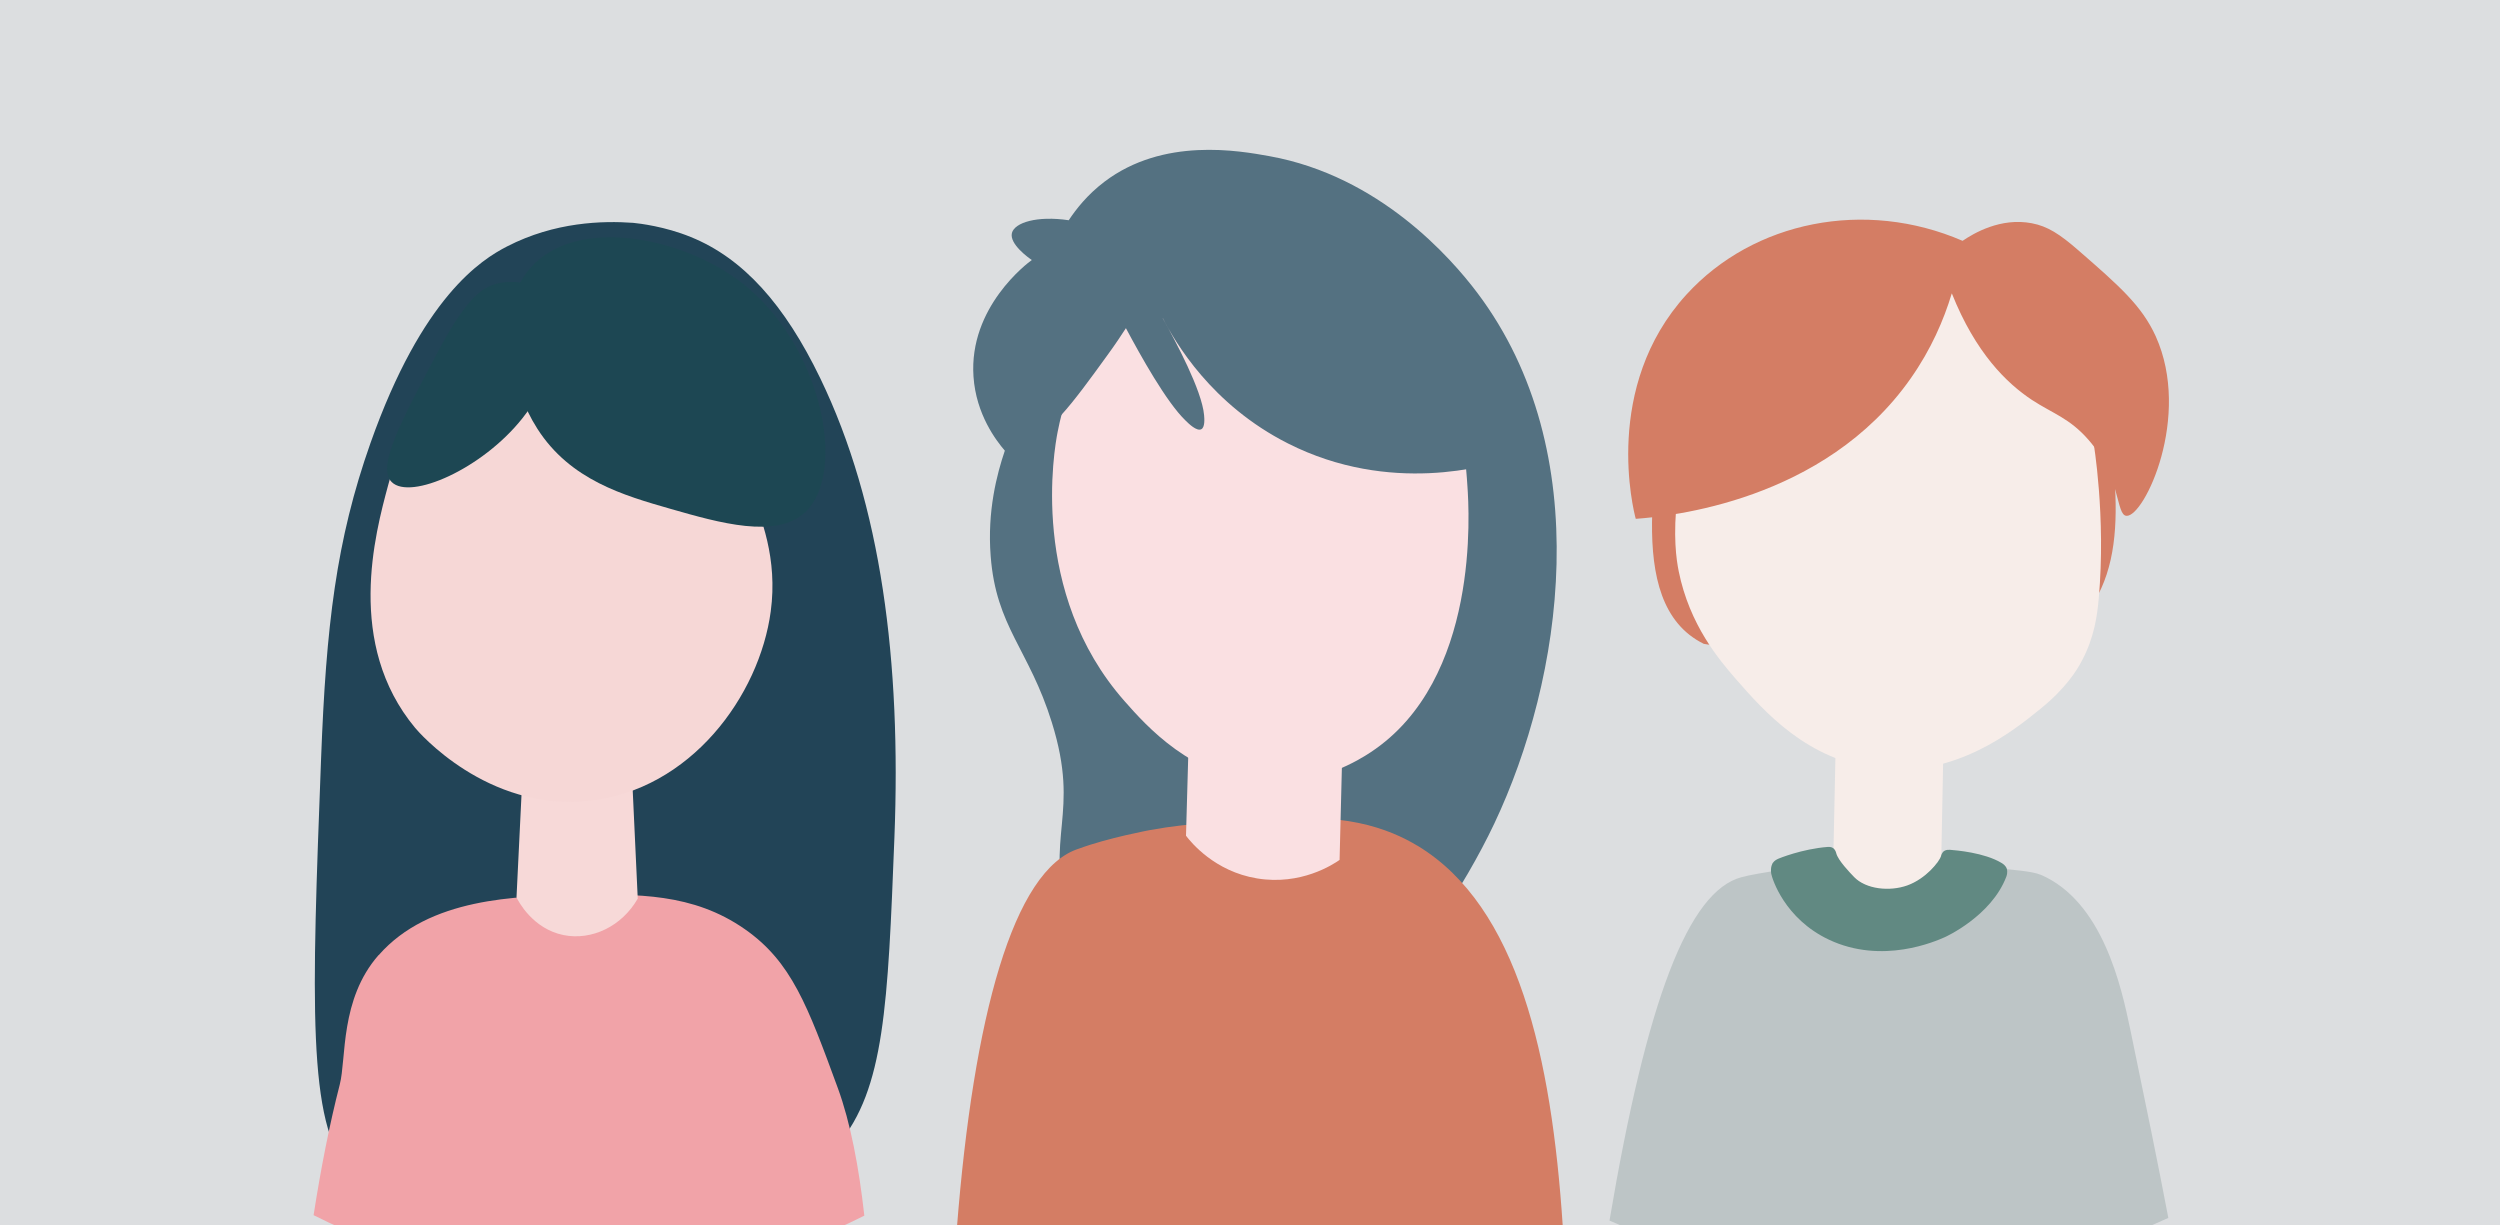
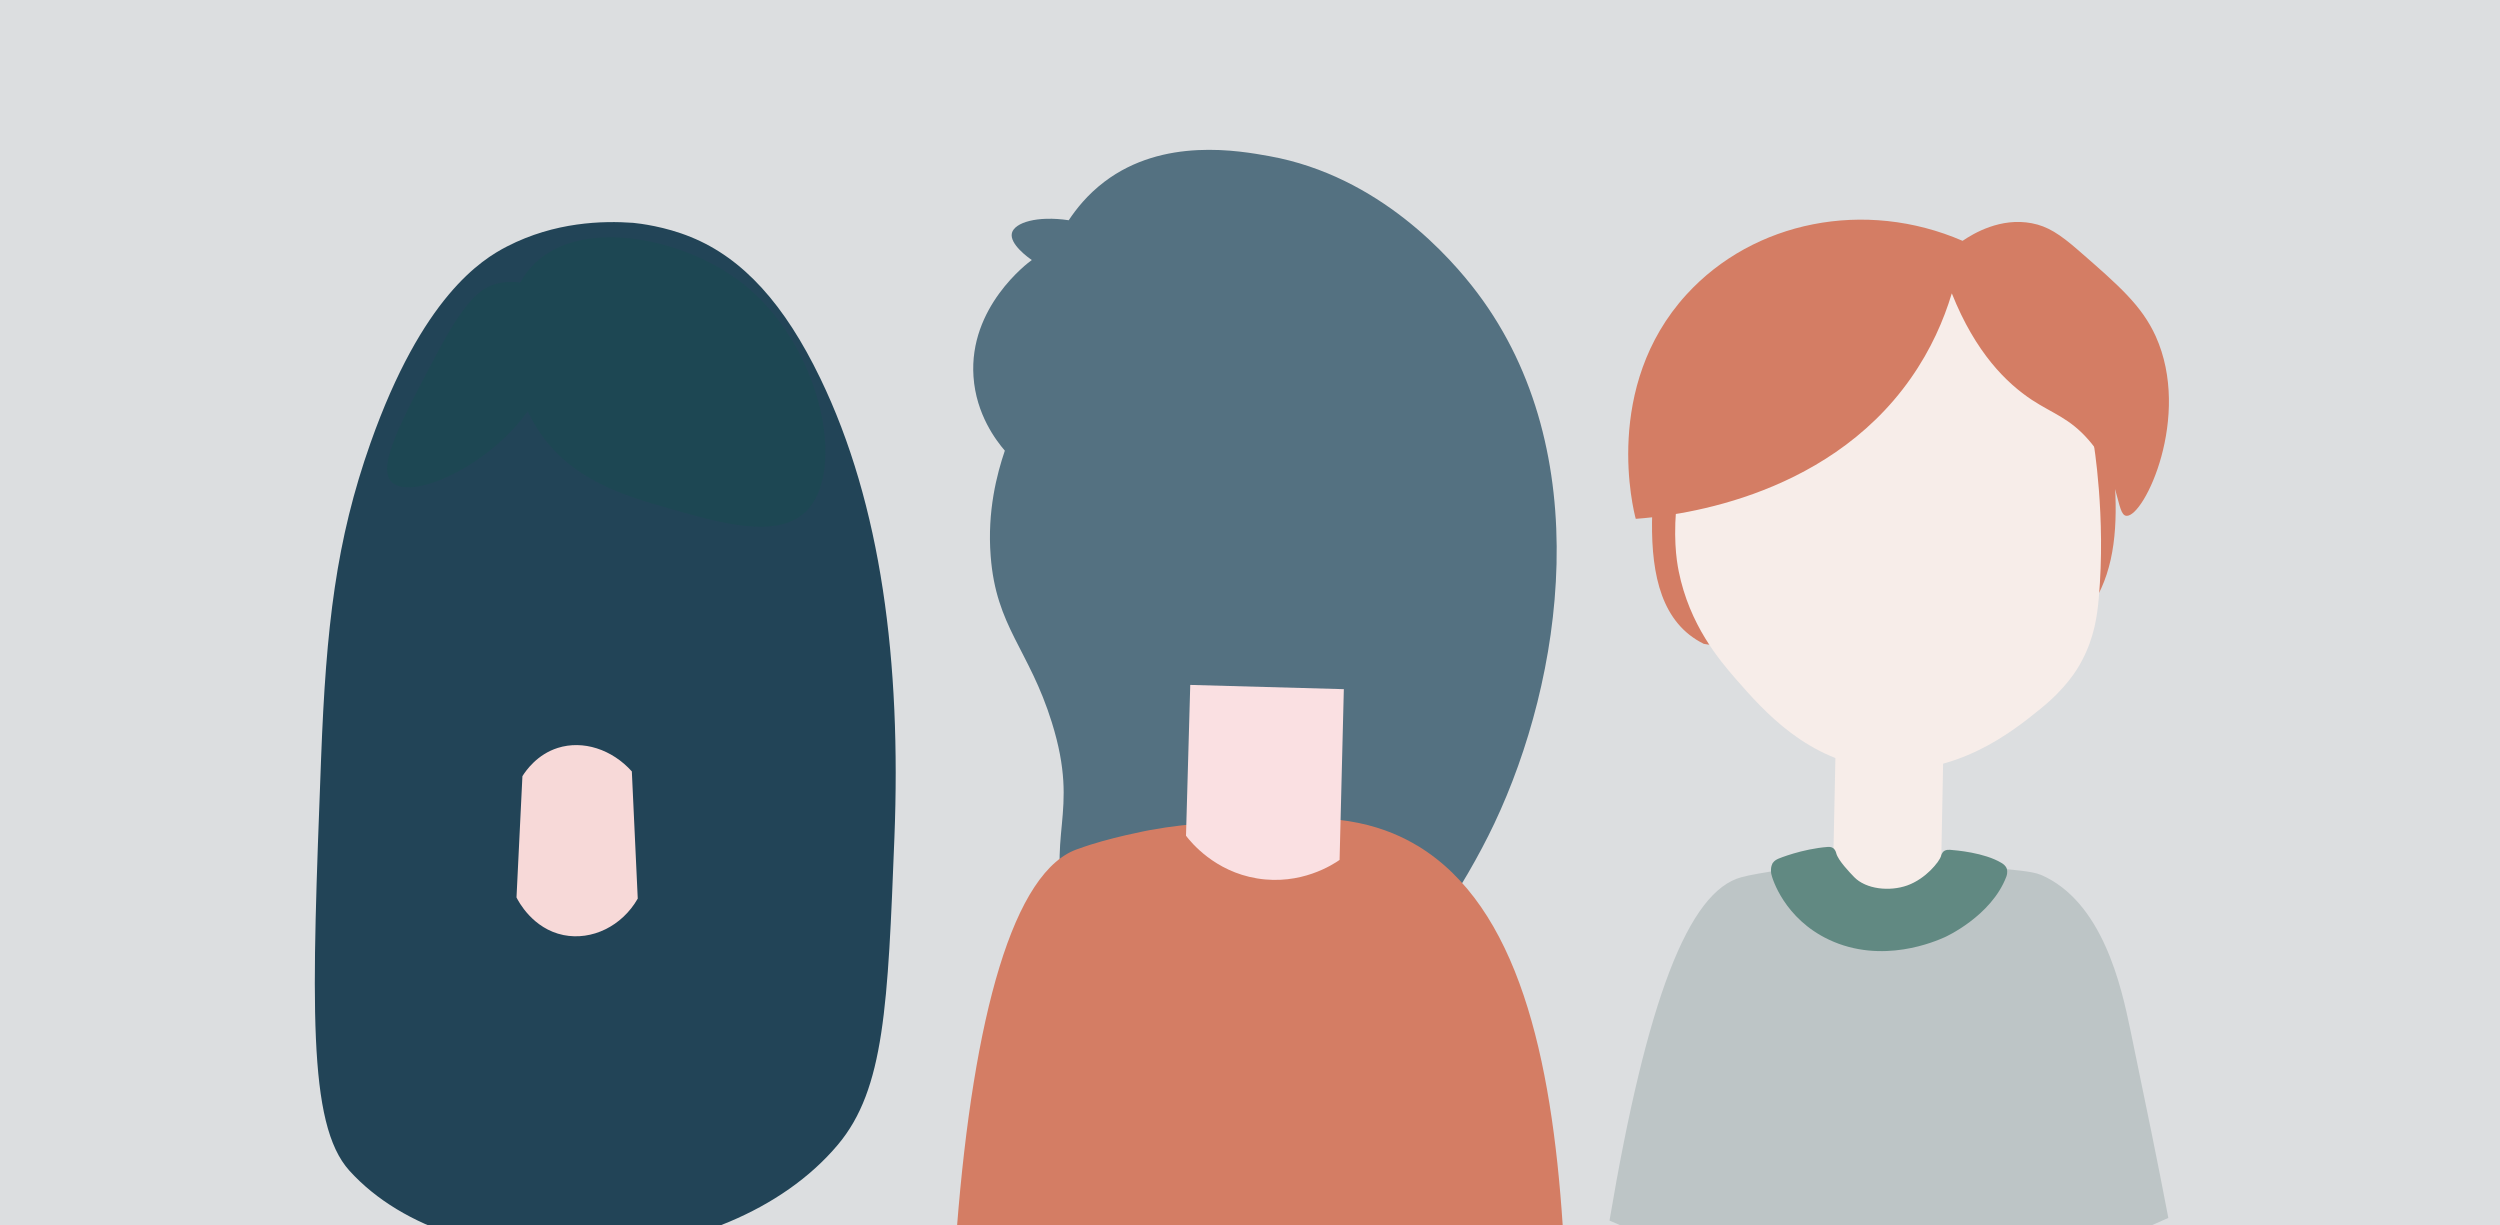
<svg xmlns="http://www.w3.org/2000/svg" id="uuid-3e6556c5-d3c5-44f1-ab21-ea4757e60244" viewBox="0 0 300 147.04">
  <rect y="0" width="300" height="147.04" fill="#dcdee0" />
  <path d="M244.86,104.97c-.96-.41-3.02-.59-7.14-.94-6.13-.52-13.67-1.12-23.21.25-3.06.44-4.57.73-5.52.98-6.37,1.67-11.38,14.7-15.85,41.21,10.13,4.54,21.35,7.09,33.17,7.09s23.57-2.66,33.89-7.41c-1.23-6.49-2.74-13.81-4.56-22.58-1.09-5.25-3.34-15.41-10.77-18.61h-.01Z" fill="#bdc5c6" />
  <path d="M204.45,77.26c-10.06-4.97-4.95-22.81-4.63-33.39,3.48-1.48,6.01-7.41,17.81-9.05,7.52-1.04,21.29-2.95,30.86-.65,9.63,2.3,3.82,8.38,3.63,8.89.93,10.54,4.31,22.96-1.86,30.63-5.98.83-9.47,2.03-25.41,1.63-14.43-.35-14.88,2.96-20.41,1.94h0Z" fill="#d47d64" />
  <path d="M201.29,59.48c-.56,4.85-.12,7.68.15,9.05,1.3,6.48,4.89,10.68,6.87,12.96,3.37,3.85,8.56,9.81,17.17,10.77,9.23,1.03,16.14-4.58,19.35-7.18,3.08-2.49,4.41-4.67,4.99-5.78,1.5-2.82,1.84-5.39,2.03-7.49.88-9.87-.63-18.72-.63-18.72-1.98-11.58-2.97-17.36-6.55-19.97-3.46-2.51-7.61-2.24-15.92-1.71-8.37.53-12.55.8-16.55,3.44-8.72,5.75-10.08,17.52-10.92,24.65h0Z" fill="#f7ede9" />
  <path d="M220.33,87.1c-.1,4.94-.21,9.89-.31,14.82.09.24,1.4,3.84,4.99,4.68,3.03.71,6.34-.86,7.95-3.9.1-5.36.21-10.71.31-16.07-4.32.15-8.64.31-12.96.46h.01Z" fill="#f7ede9" />
  <path d="M234.21,35.22c-.96,3.19-2.49,6.72-4.92,10.18-10.38,14.81-29.03,16.57-33,16.86-.27-.99-4.03-15.83,6.09-26.92,8.04-8.81,21.42-11.51,33.13-6.44,1.31-.89,4.55-2.83,8.31-2.11,1.89.36,3.34,1.29,5.62,3.28,4.87,4.24,7.58,6.61,9.25,10.29,4.33,9.61-1.37,21.68-3.51,21.54-1.29-.09-.63-4.62-4.56-9.12-2.28-2.61-4.27-3.14-6.79-4.79-3.02-2-6.75-5.62-9.6-12.76h0Z" fill="#d47d64" />
  <path d="M233.92,101.98c-.11,0-.35-.02-.59.12-.31.19-.39.56-.41.64-.19.68-1.84,2.72-4.04,3.51-2.15.77-4.99.44-6.37-.99-.53-.55-1.94-2.01-2.16-2.87-.02-.09-.11-.45-.41-.64-.22-.14-.47-.12-.59-.12-3.13.24-5.91,1.4-5.91,1.4-.18.08-.49.21-.71.53,0,0-.32.47-.18,1.29.12.64,1.61,5.39,6.9,7.9,6.43,3.05,12.87.18,13.93-.29,0,0,5.57-2.49,7.38-7.26.2-.53.06-.94.06-.94-.13-.39-.46-.6-.64-.71-2.07-1.24-5.4-1.51-6.26-1.58Z" fill="#618982" />
  <path d="M75.97,26.74c.79.08,3.81.43,6.92,1.7,6.31,2.55,11.28,8.13,15.54,16.95,7.35,15.2,9.72,34.1,8.9,55.1-.79,20.13-1.18,30.2-6.78,36.87-13.44,16-45.72,17.4-58.63,3.11-5.07-5.62-4.5-20.24-3.39-49.45.6-15.89,1.8-26.17,5.93-37.86,6.2-17.53,13.29-22,16.39-23.59,5.75-2.96,11.51-3.09,15.12-2.83Z" fill="#224457" />
-   <path d="M45.45,114.61c6.04-6.89,16.56-7.08,23.73-7.21,7.2-.13,13.98-.25,20.2,4.1,5.6,3.91,7.53,9.17,11.16,19.07,1.51,4.11,2.54,9.52,3.18,15.31-9.92,4.99-21.12,7.82-32.98,7.82s-23.15-2.85-33.11-7.88c.87-5.58,1.91-10.89,3.14-15.67.81-3.13,0-10.23,4.66-15.54h.02Z" fill="#f1a3a8" />
  <path d="M75.83,92.58c-2.39-2.67-5.88-3.79-8.9-2.83-2.46.78-3.79,2.68-4.24,3.39-.24,4.85-.47,9.7-.71,14.55.21.43,1.93,3.77,5.65,4.52,3.38.68,7.01-1.06,8.9-4.38-.24-5.09-.47-10.17-.71-15.26h0Z" fill="#f7d9d8" />
-   <path d="M89.95,58.67c1.41,3.39,3.39,8.35,2.54,14.69-1.35,10.1-9.6,21.49-21.9,22.75-12.18,1.25-20.36-8.27-20.77-8.76-8.38-10.07-4.81-23.32-3.25-29.1,1.3-4.83,5.37-19.91,15.82-22.18,11.49-2.49,23.2,12.1,27.55,22.6h0Z" fill="#f6d7d6" />
  <path d="M64.49,51.46c3.95,6.16,10.35,7.99,16,9.61,5.86,1.68,12.65,3.62,16.11.42,5.17-4.79,1.97-20.31-7.77-27.69-7.18-5.44-19.86-7.93-25.29-1.52-4.35,5.14-2.37,14,.95,19.18Z" fill="#1d4753" />
  <path d="M66.29,35.89c2.91,3.61-.75,10.71-3.6,14.3-4.83,6.1-13.45,9.86-15.68,7.66-1.82-1.79,1.01-7.11,5.44-15.46,3.42-6.45,5.3-7.96,7.41-8.41,2.16-.46,4.97.1,6.43,1.91Z" fill="#1d4753" />
  <g id="uuid-91e27c00-8ec6-4308-bb82-08e3eca84bd8">
    <path d="M128.26,26.43c-3.81-.57-6.51.28-6.83,1.53-.33,1.33,2.04,3.01,2.39,3.24-.52.37-7.58,5.66-7,14,.31,4.53,2.72,7.67,3.76,8.88-.95,2.8-2.12,7.26-1.7,12.63.64,8.53,4.6,11.18,7.34,19.98,3.51,11.26-.98,13.37,2.05,23.91.68,2.34,5.31,17.59,14.85,20.15,12.56,3.37,28.87-16.47,36.2-31.93,8.18-17.28,12.41-44.5-2.05-63.69-3.15-4.18-11.74-14.01-24.93-16.39-3.66-.66-12.73-2.3-19.81,3.07-2.07,1.57-3.42,3.32-4.27,4.6v.02Z" fill="#547181" />
    <path d="M170.08,101.48c-3.28-1.97-9.22-4.4-19.04-2.73-3.23-.16-7.75-.11-13.05.86,0,0-5.03.93-8.5,2.22-7.93,2.47-12.68,20.33-14.66,45.48,11.05,4.92,23.27,7.69,36.14,7.69s25.41-2.83,36.56-7.88c-1.34-20.29-5.37-38.36-17.44-45.64h-.01Z" fill="#d47d64" />
-     <path d="M147.05,28.13c-9.1,2.13-13.83,9.34-15.54,11.95-.6.92-3.32,5.18-4.6,11.78-.39,1.99-3.47,19.24,8.03,32.27,2.6,2.95,8.11,9.2,16.73,9.73,6.61.41,11.55-2.76,12.81-3.59,13.15-8.68,11.81-29.03,11.61-31.93-.28-4.28-1.5-22.69-14.52-28.86-6.43-3.05-12.86-1.75-14.52-1.37h0Z" fill="#fae0e2" />
-     <path d="M139.53,38.2c1.56,2.78,4.7,8.65,4.96,11.61.04.42.12,1.47-.34,1.7-.53.27-1.49-.65-1.87-1.03-2.31-2.21-5.45-7.87-7.17-11.1-.56.86-1.29,1.97-2.22,3.24-4.19,5.79-7.4,10.2-9.73,9.73-2.56-.51-4.64-6.94-3.42-12.46,2.43-10.96,17.17-15.26,19.29-15.88,2.88-.83,16.67-4.86,29.03,4.1,13.29,9.63,13.02,25.63,12.98,26.98-2.42.79-14.18,4.34-26.47-1.87-9.21-4.65-13.57-12.19-15.02-15.02h-.01Z" fill="#547181" />
+     <path d="M139.53,38.2h-.01Z" fill="#547181" />
    <path d="M142.83,82.18c-.17,6.03-.34,12.06-.51,18.11.59.77,3.42,4.28,8.53,5.12,5.26.87,9.13-1.68,9.9-2.22.17-6.83.34-13.66.51-20.49-6.15-.17-12.29-.34-18.44-.51h.01Z" fill="#fae0e2" />
  </g>
</svg>